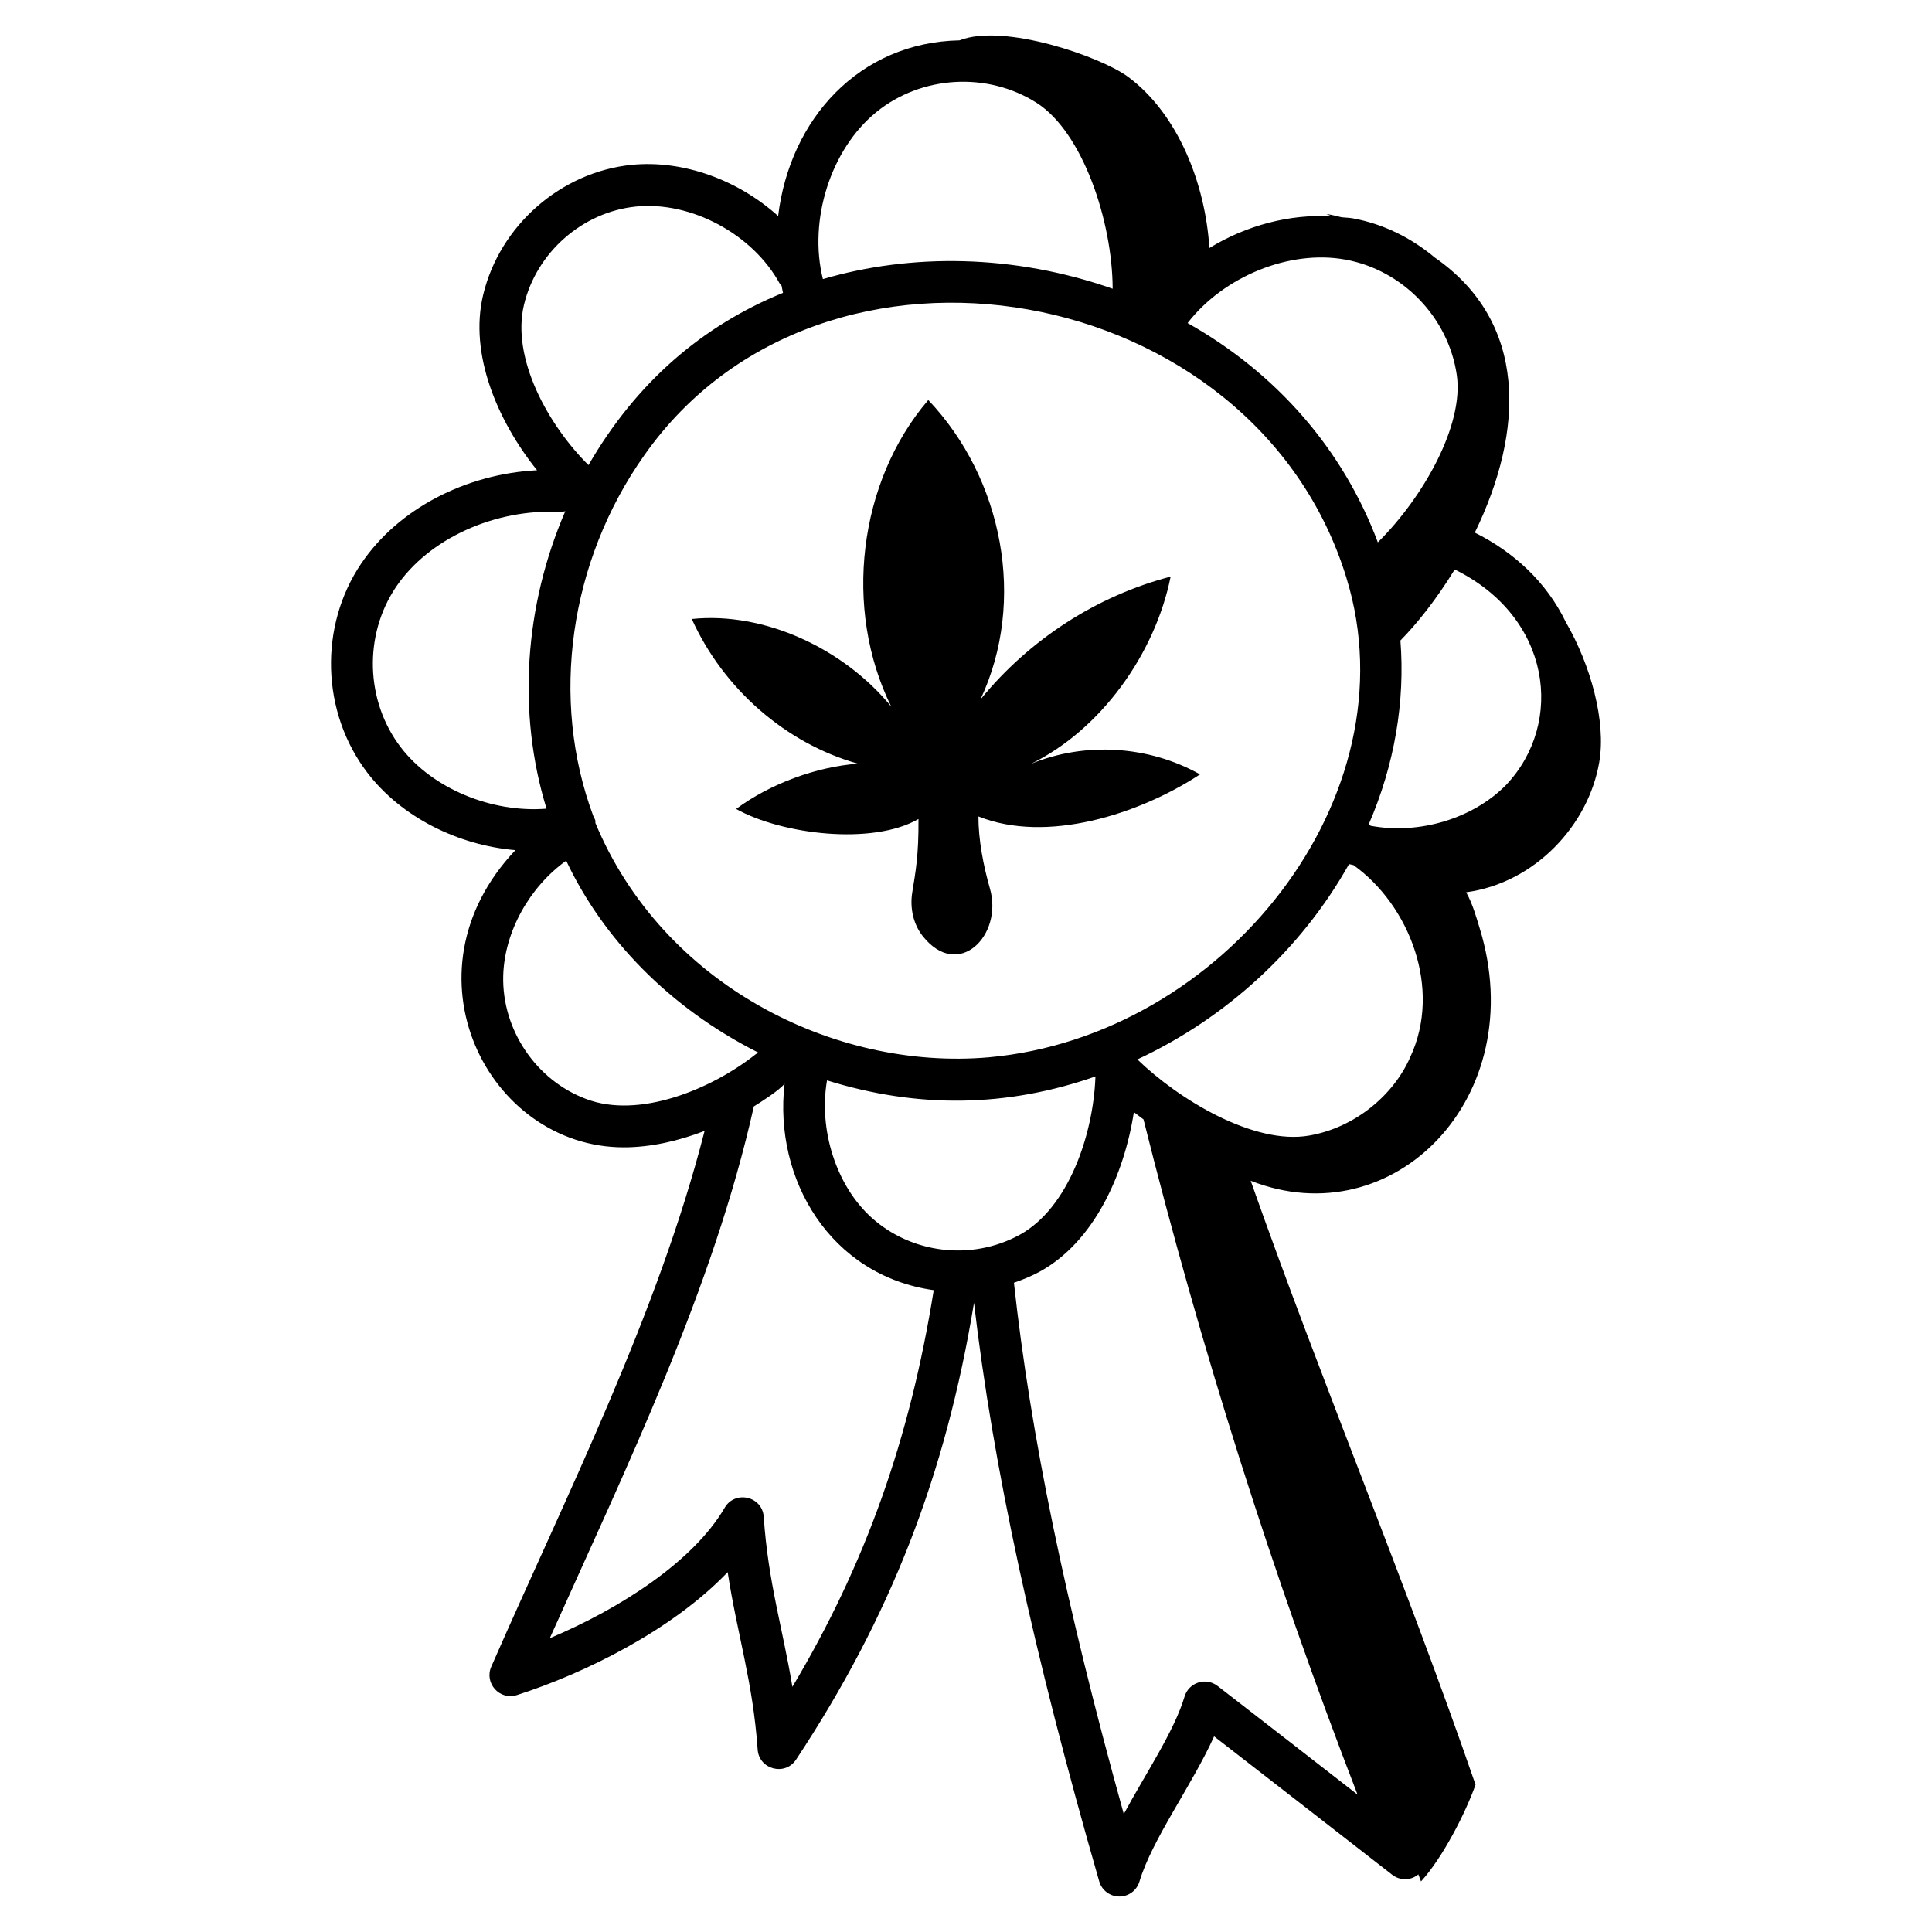
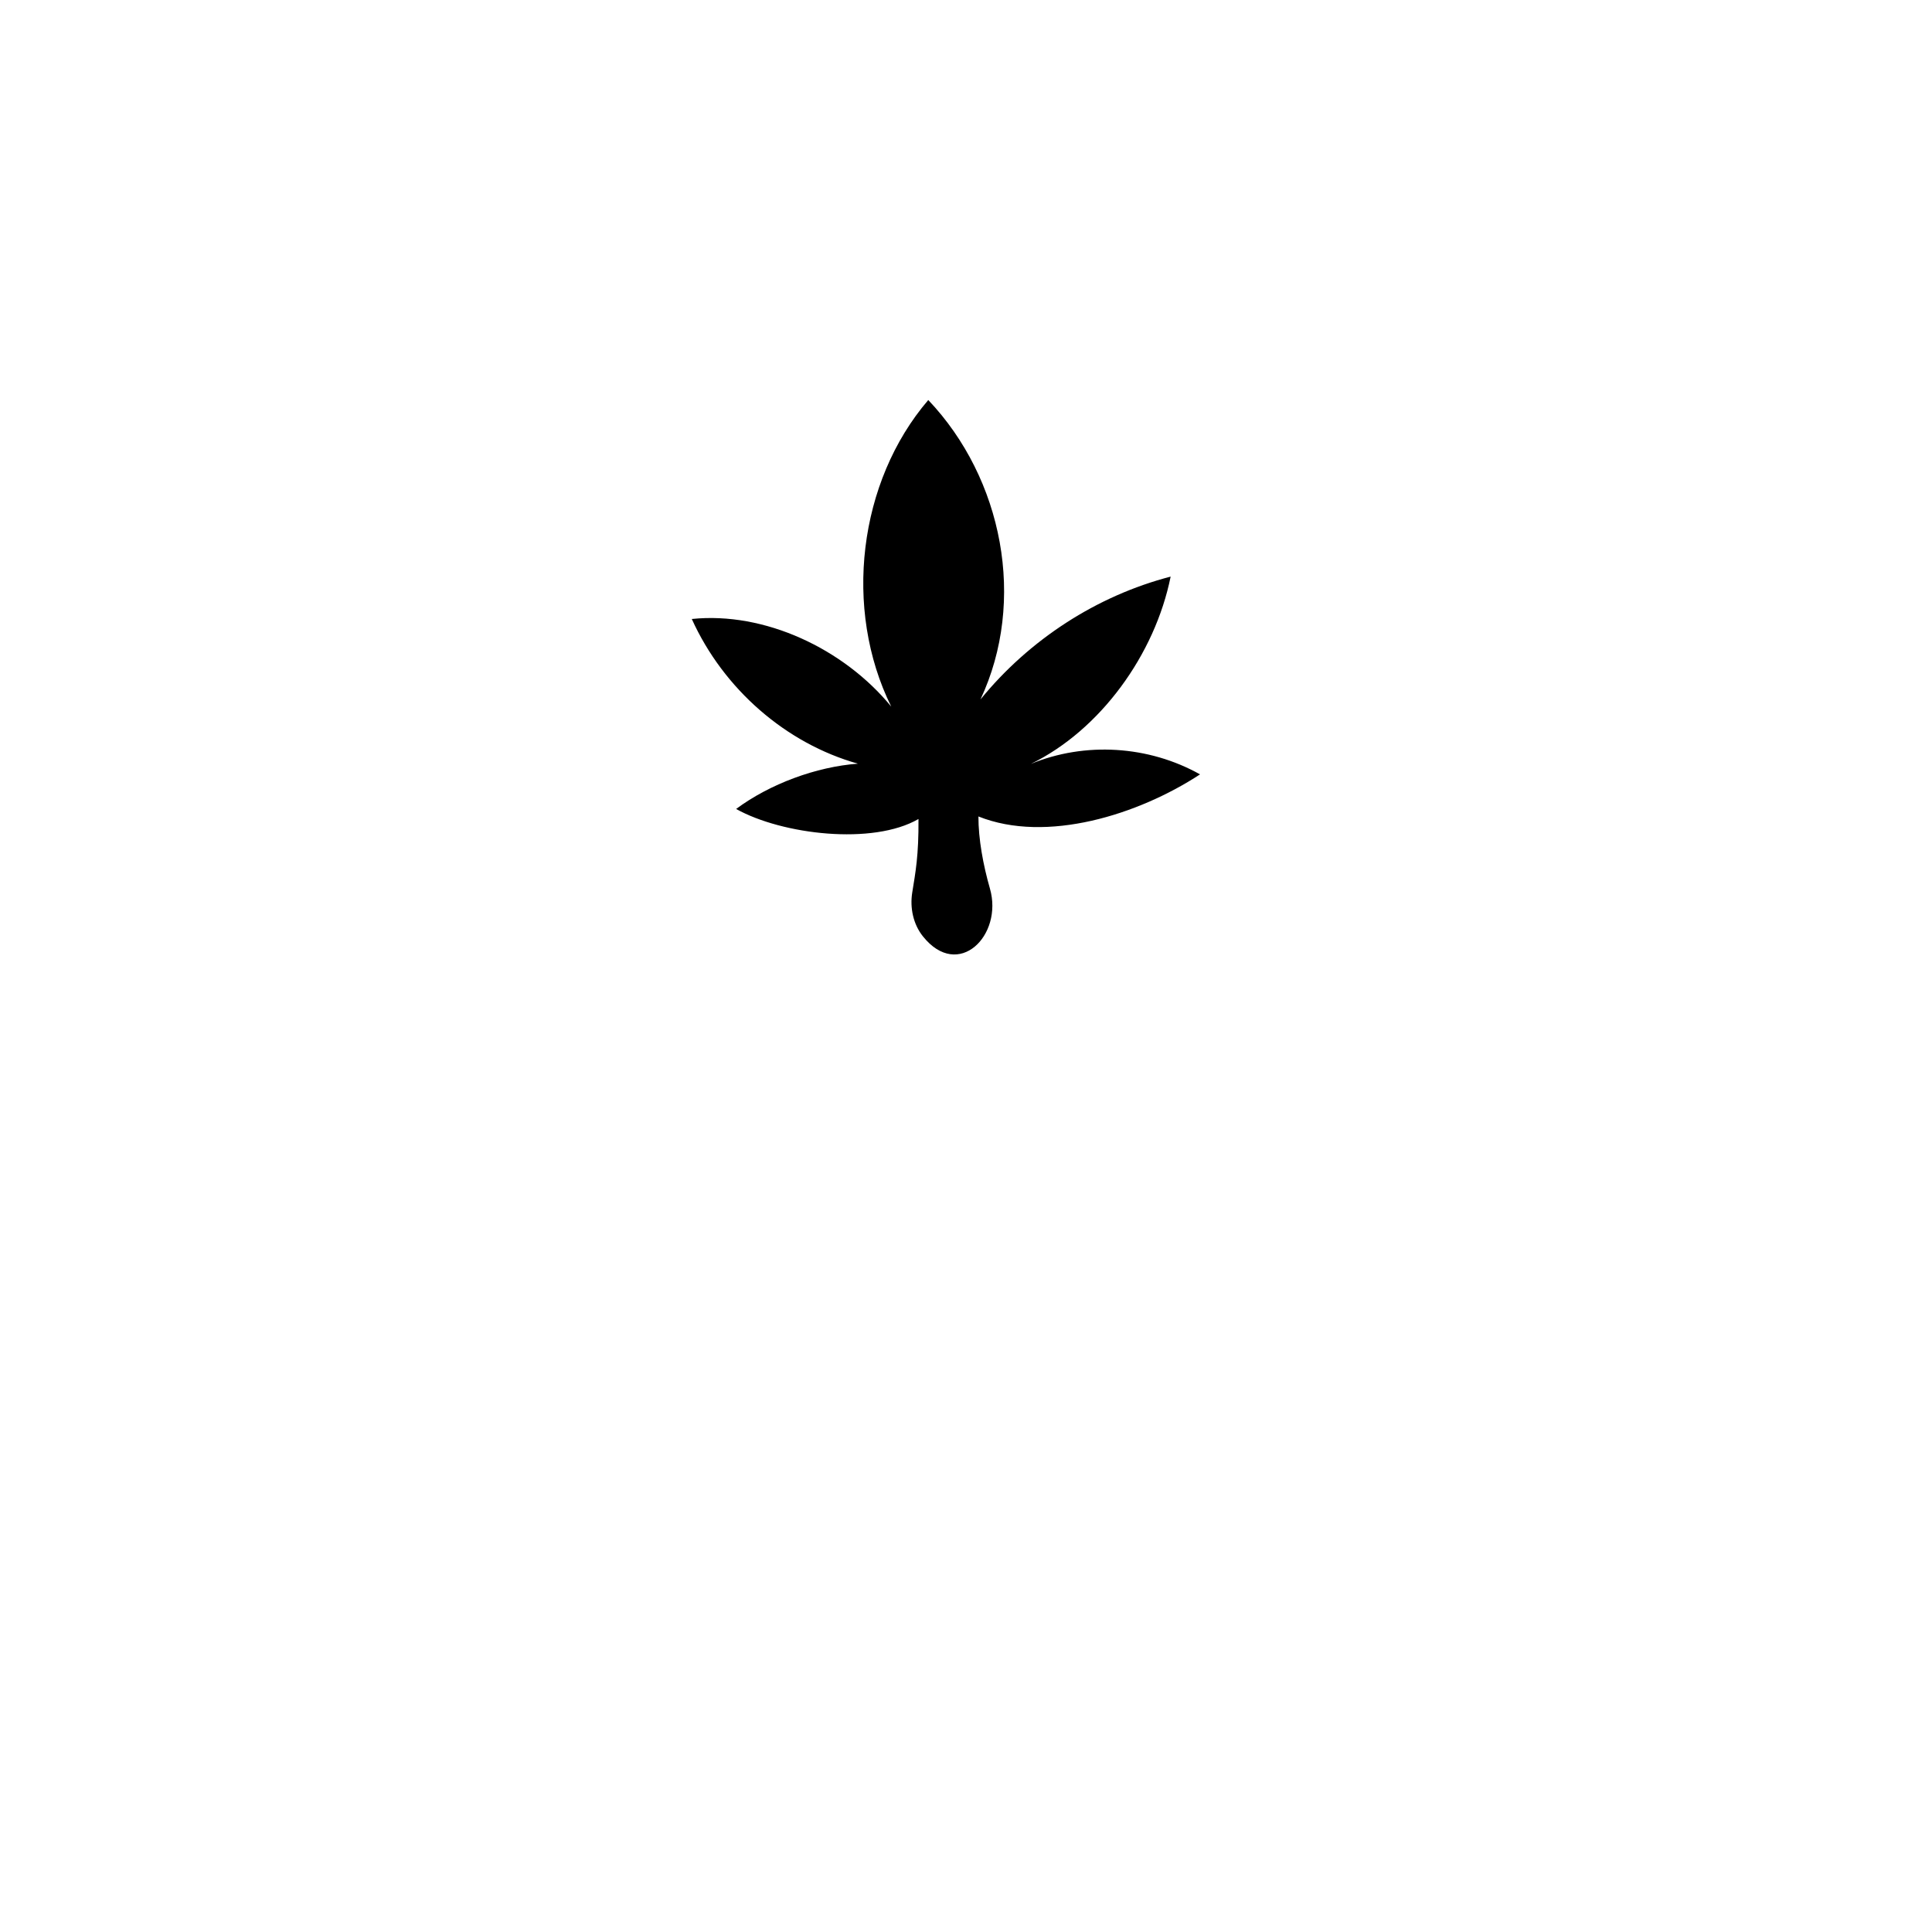
<svg xmlns="http://www.w3.org/2000/svg" fill="#000000" width="800px" height="800px" version="1.1" viewBox="144 144 512 512">
  <g>
-     <path d="m371.36 346.38c-11.027 0.82-23.305 5.34-32.281 12.004 12.238 6.824 36.246 9.664 48.328 2.66 0.07 9.703-0.793 14.133-1.652 19.469-0.66 4.102 0.277 8.434 2.82 11.621 9.398 11.777 21.328-0.254 17.766-12.66-1.793-6.234-3.066-13.152-3.047-19.105 18.051 7.215 42.43-0.477 58.727-11.152-13.629-7.644-30.504-8.688-44.84-2.769 18.402-8.973 32.879-28.949 37.051-49.641-19.523 5.074-37.41 16.625-50.402 32.559 12.27-26.152 5.93-58.551-13.828-79.355-18.531 21.625-22.609 55.375-9.816 81.246-12.578-15.363-33.594-25.215-52.855-23.219 8.406 18.574 24.965 32.996 44.031 38.344z" />
-     <path d="m239.76 293.29c-11.289 16.676-10.629 39.504 1.609 55.504 9.008 11.766 23.961 19.199 39.219 20.508-30.914 32.66-7.199 78.754 28.711 78.754 7.129 0 14.473-1.672 21.426-4.352-12.473 48.848-36.906 97.094-56.535 141.99-1.895 4.34 2.168 8.965 6.781 7.523 17.898-5.723 41.117-17.164 55.871-32.582 2.535 16.578 6.676 28.914 7.945 47.016 0.371 5.277 7.25 7.09 10.176 2.676 25.043-37.848 39.676-75.539 47.16-121.07 5.035 43.301 15.609 92.281 33.18 153.32 0.684 2.375 2.844 4.008 5.312 4.023h0.027c2.457 0 4.621-1.613 5.324-3.965 3.344-11.203 13.953-25.535 19.785-38.477 15.734 12.191 31.465 24.434 47.199 36.676 1.984 1.547 4.754 1.57 6.754 0.051 0.066-0.047 0.102-0.121 0.164-0.172 0.242 0.625 0.477 1.262 0.715 1.887 5.703-6.223 11.781-18.078 14.449-25.637-18.711-54.219-40.535-106.05-59.586-160.05 37.906 14.91 74.41-22.188 60.688-66.914-0.887-2.891-1.898-6.562-3.594-9.535 18.188-2.461 32.434-17.738 35.285-34.531 1.828-10.758-2.242-25.625-8.879-37.098-5.141-10.637-13.836-18.574-24.105-23.691 13.188-27.074 14.07-55.766-10.582-72.875-6.195-5.191-13.617-8.938-21.785-10.414-0.961-0.172-1.945-0.168-2.918-0.277-1.352-0.316-2.695-0.688-4.074-0.871l1.516 0.625c-11.141-0.672-22.711 2.387-32.5 8.398-1.062-16.938-8.215-35.441-21.516-45.348-7.172-5.344-32.992-14.336-44.688-9.691-26.516 0.512-44.969 20.766-48.078 46.559-10.551-9.512-25.07-14.922-38.832-13.566-18.77 1.902-34.949 16.078-39.348 34.477-3.758 15.719 3.824 33.414 14.285 46.461-18.969 0.984-36.793 10.242-46.562 24.68zm261.07 3.902c0.004 0 0.004 0.008 0.004 0.008 17.828 57.879-32.484 121.41-94.824 127-41.094 3.566-86.465-19.387-104.22-62.09-0.094-0.891 0.254-0.23-0.555-1.84-11.527-30.902-6.394-67.473 13.492-95.598 47.242-67.273 161.88-46.684 186.11 32.52zm16.855 127.05c-4.352 9.898-14.508 18.566-26.719 20.691-14.66 2.586-34.695-9.633-45.551-20.18 23.266-10.82 43.371-29.035 56.09-51.75 0.387 0.098 0.781 0.176 1.176 0.258 14.793 10.594 23.566 32.754 15.004 50.98zm-142.66 42.492c-9.473-8.52-14.109-23.387-11.859-36.426 24.199 7.531 47.773 7.129 71.172-1.051 0.004 0.004 0.012 0.012 0.016 0.016-0.008 0.09-0.059 0.164-0.062 0.258-0.57 15.102-7.106 34.598-20.07 41.711-12.887 7.035-28.781 4.859-39.195-4.508zm-75.672-31.484c-13.305-4.957-22.352-18.387-21.996-32.637 0.316-11.719 6.965-23.523 16.688-30.523 9.641 20.492 27.227 38.957 51.016 50.91-0.281 0.152-0.594 0.227-0.852 0.43-11.867 9.375-30.957 17.105-44.855 11.82zm54.641 155.78c-2.582-15.609-6.434-27.703-7.594-45.039-0.375-5.512-7.633-7.094-10.348-2.43-8.281 14.203-27.625 26.707-46.355 34.586 20.426-45.562 43.285-92.648 54.082-140.94 1.734-1.07 6.691-4.191 8.141-6.023-2.922 25.336 12.109 50.871 39.527 54.727-6.293 39.324-18.035 72.547-37.453 105.12zm112.66-0.238c-3.062-2.387-7.602-0.945-8.727 2.801-2.75 9.215-10.289 20.355-16.113 31.141-15.438-55.508-24.734-100.64-29.113-140.79 2.356-0.816 4.66-1.762 6.848-2.949 14.312-7.852 22.371-25.625 24.938-42.277 0.824 0.652 1.695 1.289 2.551 1.926 15.094 60.359 34.121 120.45 56.727 178.95-12.367-9.629-24.734-19.234-37.109-28.809zm76.5-238.8c-8.762 8.957-23.082 13.242-35.887 10.852-0.184-0.125-0.367-0.25-0.547-0.363 6.871-15.855 9.672-32.605 8.406-48.746 4.398-4.457 9.594-10.98 14.387-18.816 25.648 12.598 29.152 40.656 13.641 57.074zm-42.637-139.2c15.18 2.742 27.332 15.324 29.547 30.598 1.906 13.148-8.688 32.203-20.922 44.336-9.211-24.629-26.883-44.879-50.422-58.109 9.527-12.312 26.961-19.516 41.797-16.824zm-124.31-39.062c11.969-9.738 29.434-10.766 42.469-2.504 12.234 7.754 20.121 31.348 20.191 49.297-26.355-9.242-53.586-9.367-76.789-2.559-3.891-15.566 2.039-34.395 14.129-44.234zm-93.34 51.023c3.316-13.883 15.516-24.578 29.656-26.012 14.625-1.477 30.969 7.32 38.125 20.441 0.125 0.23 0.336 0.375 0.488 0.578 0.141 0.613 0.199 1.242 0.363 1.848-21.398 8.738-38.883 23.746-51.547 45.652-10.672-10.605-20.492-28.27-17.086-42.508zm9.531 54.902c0.504 0.039 0.949-0.098 1.41-0.184-10.836 25.078-12.789 53.363-4.973 78.836-14.426 1.16-30.184-5.231-38.629-16.27-9.379-12.258-9.883-29.738-1.234-42.523 8.633-12.754 26.098-20.707 43.426-19.859z" />
+     <path d="m371.36 346.38c-11.027 0.82-23.305 5.34-32.281 12.004 12.238 6.824 36.246 9.664 48.328 2.66 0.07 9.703-0.793 14.133-1.652 19.469-0.66 4.102 0.277 8.434 2.82 11.621 9.398 11.777 21.328-0.254 17.766-12.66-1.793-6.234-3.066-13.152-3.047-19.105 18.051 7.215 42.43-0.477 58.727-11.152-13.629-7.644-30.504-8.688-44.84-2.769 18.402-8.973 32.879-28.949 37.051-49.641-19.523 5.074-37.41 16.625-50.402 32.559 12.27-26.152 5.93-58.551-13.828-79.355-18.531 21.625-22.609 55.375-9.816 81.246-12.578-15.363-33.594-25.215-52.855-23.219 8.406 18.574 24.965 32.996 44.031 38.344" />
  </g>
</svg>